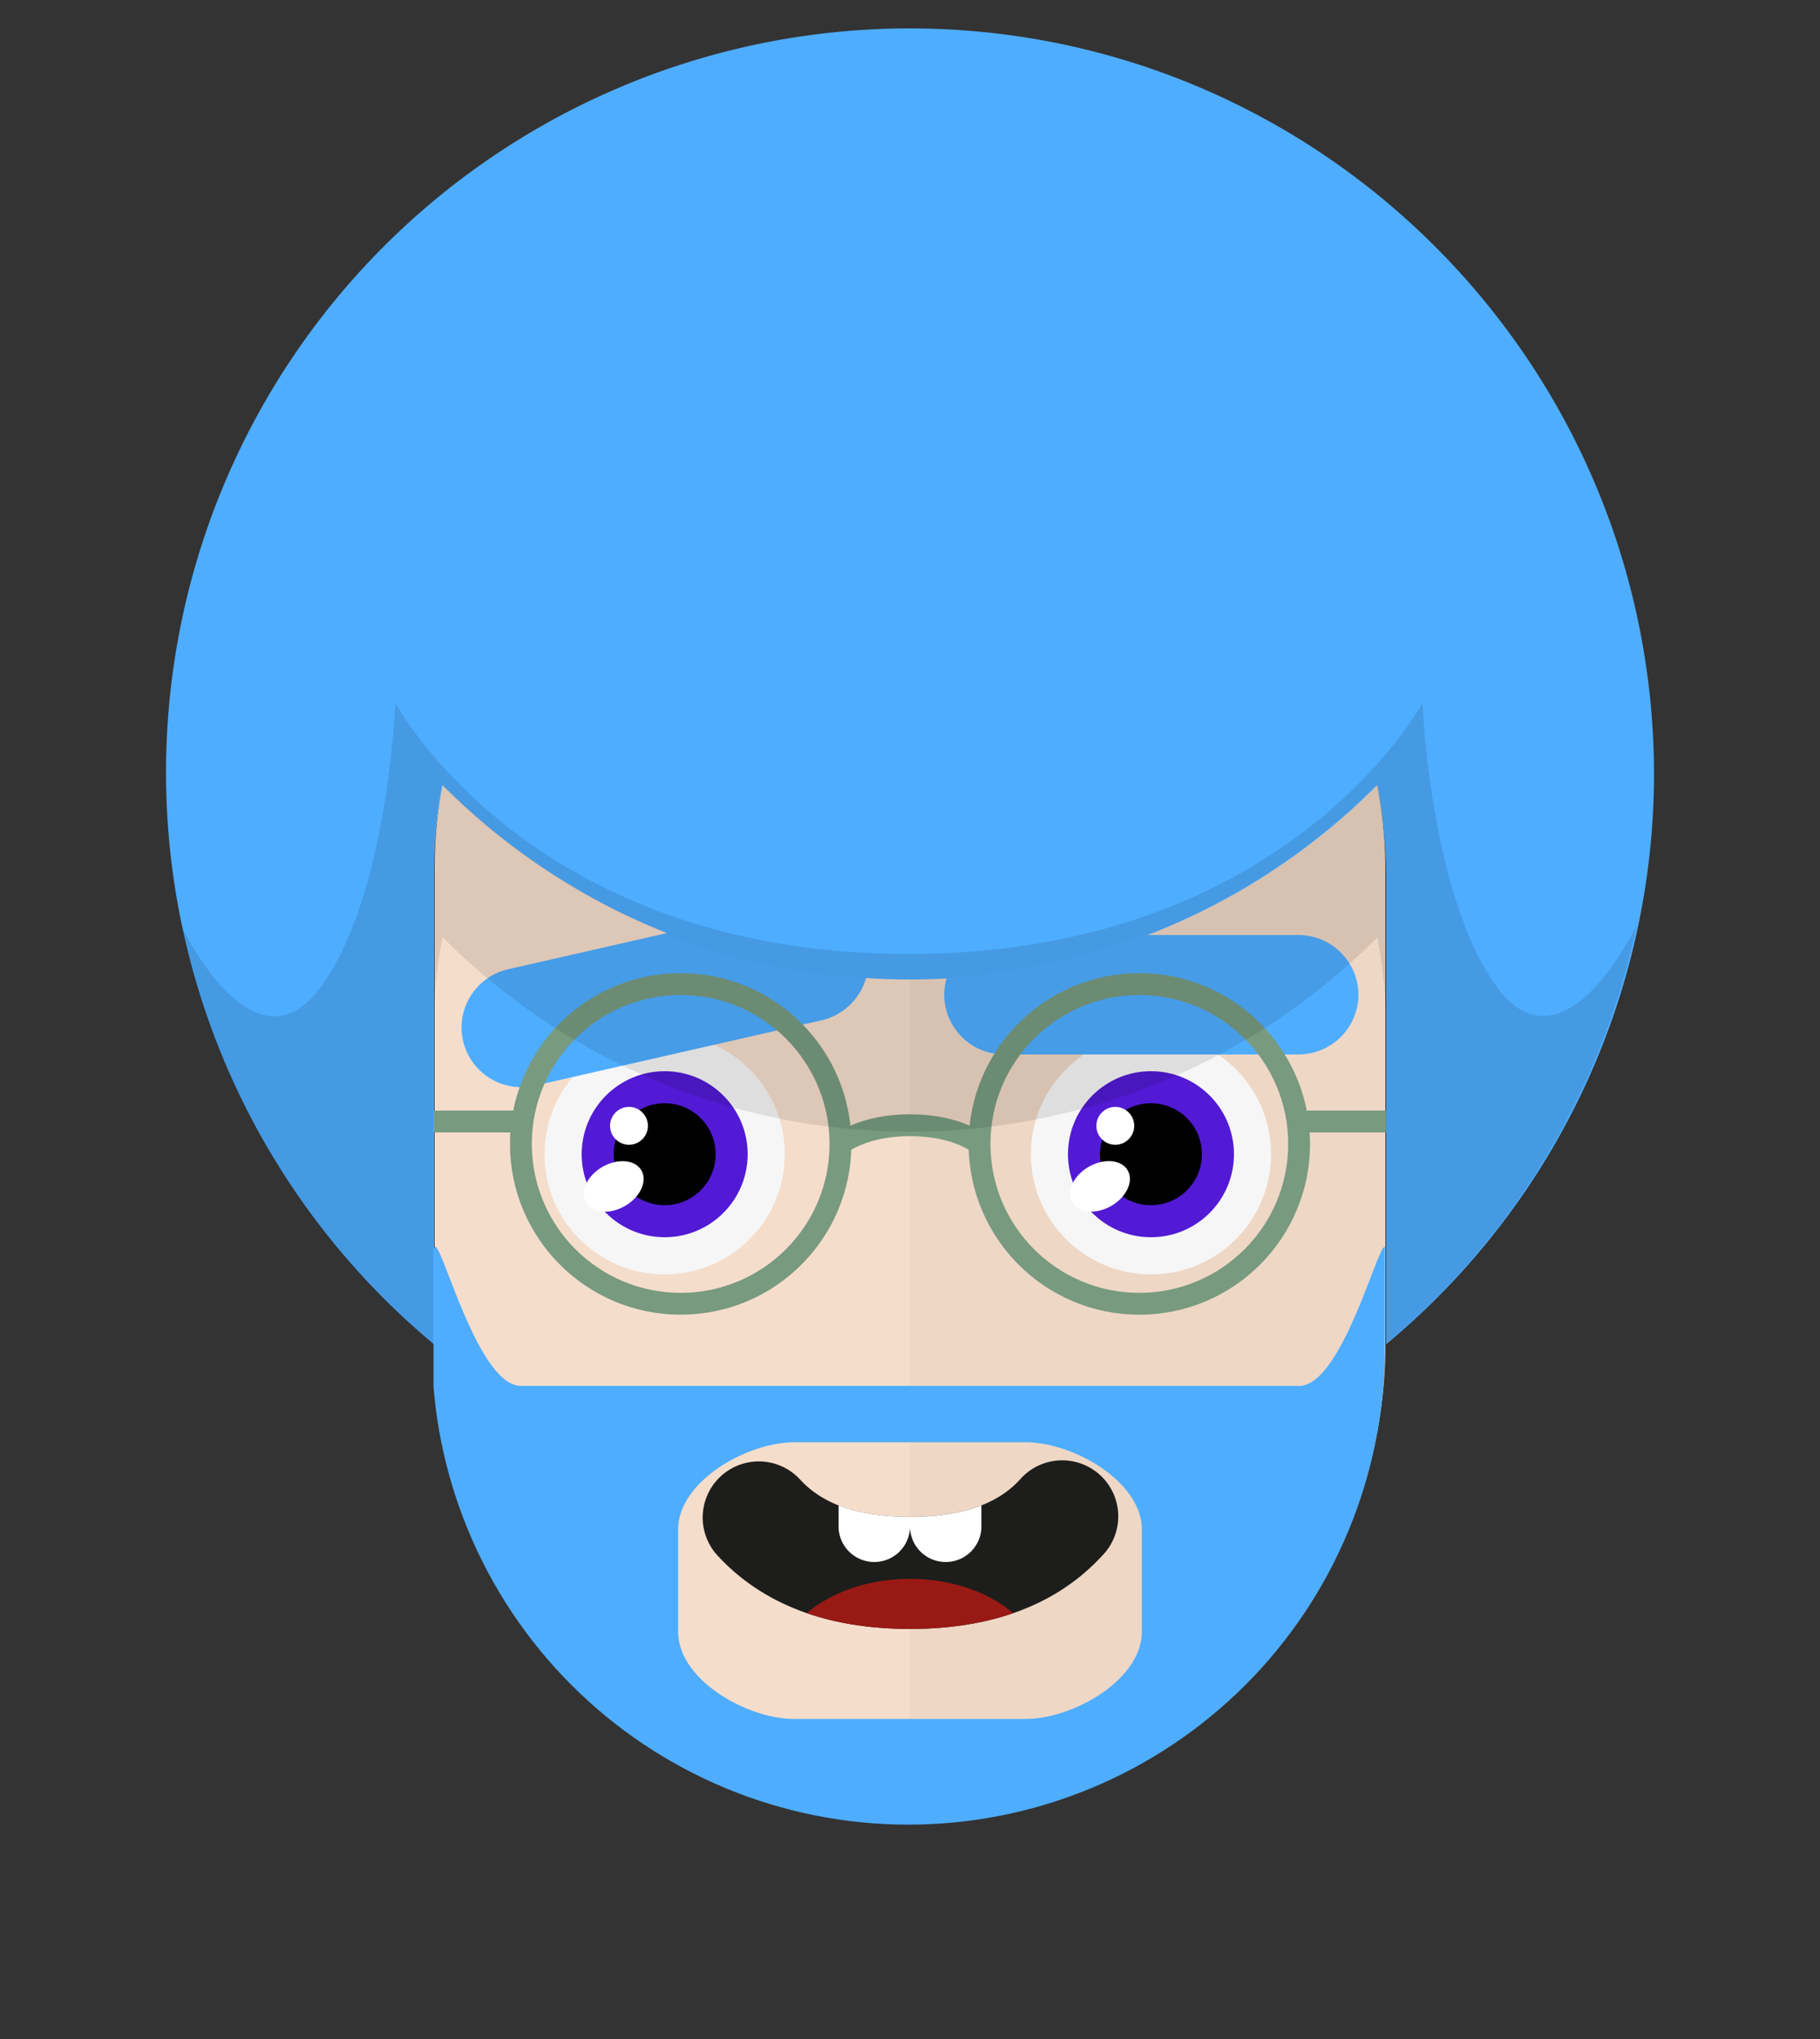
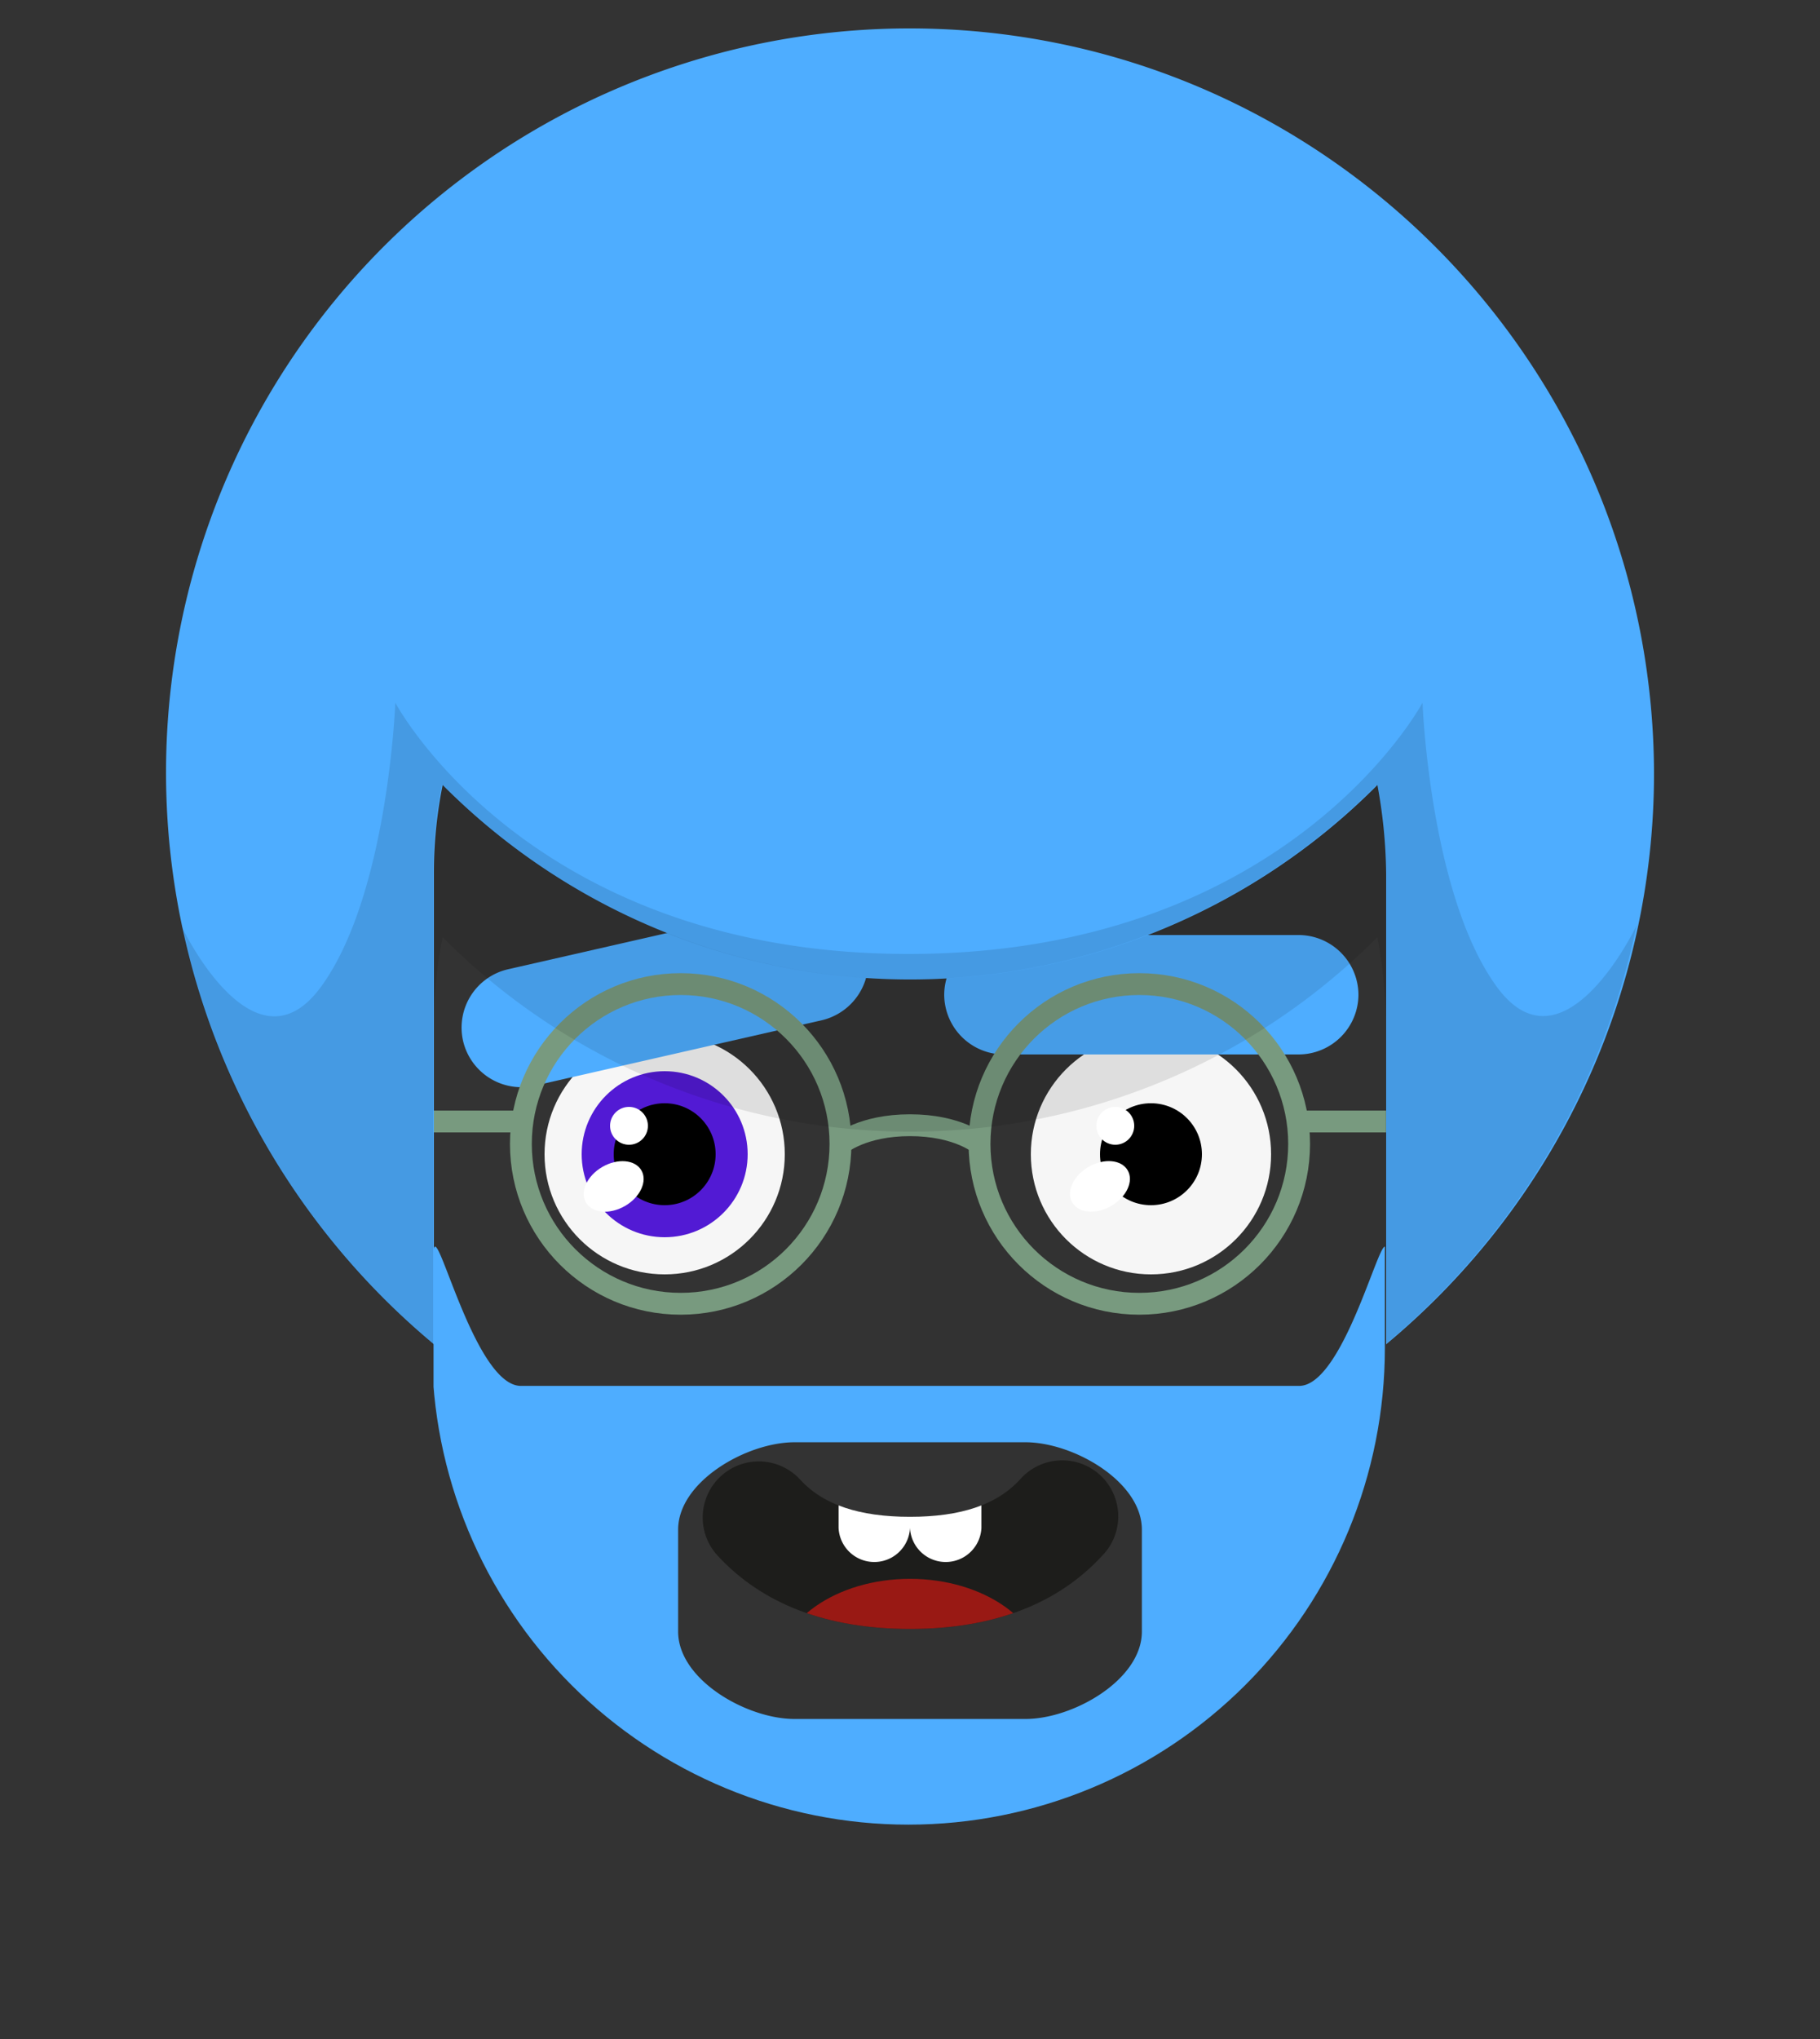
<svg xmlns="http://www.w3.org/2000/svg" id="svgBuilder" class="avatar-frame p-2 p-md-5 bg-white " viewBox="0 0 250 280" style="opacity: 1;">
  <rect x="0" y="0" width="250" height="280" fill="#333333" stroke="none" />
  <defs>
    <clipPath id="b9b980b5-38c2-4c2c-b5a3-0250ab56908c" transform="translate(-59.5 -53.5)">
      <rect width="250" height="250" style="fill: none" />
    </clipPath>
  </defs>
  <g id="ae1cd98a-2feb-47b9-a86d-6e1f11f5716f" data-name="SKIN" style="transform: translate(59.7px, 54px);">
    <g style="clip-path: url(#b9b980b5-38c2-4c2c-b5a3-0250ab56908c)">
      <g>
-         <path class="first-color" d="M124.8,53.5a65.32,65.32,0,0,0-65.3,65.3v65.3a65.3,65.3,0,1,0,130.6,0V118.8A65.32,65.32,0,0,0,124.8,53.5Z" transform="translate(-59.5 -53.5)" style="fill: rgb(245, 221, 203);" />
        <path d="M124.8,53.5v196a65.32,65.32,0,0,0,65.3-65.3V118.9A65.34,65.34,0,0,0,124.8,53.5Z" transform="translate(-59.5 -53.5)" style="fill: #010202;opacity: 0.03;isolation: isolate" />
      </g>
    </g>
  </g>
  <defs>
    <clipPath id="beda9165-2264-4a53-a072-0a095227532f" transform="translate(-62.2 -124.9)">
      <rect width="250" height="250" style="fill: none" />
    </clipPath>
  </defs>
  <g id="b470c38d-1d72-4985-984b-abe0a058d5dc" data-name="EYES" style="transform: translate(63.4px, 123.9px);">
    <g style="clip-path: url(#beda9165-2264-4a53-a072-0a095227532f)">
      <g>
        <circle cx="27.9" cy="34.6" r="16.5" style="fill: #f6f6f6" />
        <circle class="first-color" cx="27.9" cy="34.6" r="11.4" style="fill: rgb(82, 26, 212);" />
        <circle cx="27.9" cy="34.6" r="7" />
        <ellipse cx="83.09" cy="163.92" rx="4.4" ry="3.1" transform="translate(-133.02 -61.39) rotate(-30)" style="fill: #fff" />
        <circle cx="23" cy="30.7" r="2.6" style="fill: #fff" />
        <path class="color-eyebrows" d="M111.7,141.1l-39.5,9a8.22,8.22,0,0,1-9.8-6.2h0a8.22,8.22,0,0,1,6.2-9.8l39.5-9a8.22,8.22,0,0,1,9.8,6.2h0A8.3,8.3,0,0,1,111.7,141.1Z" transform="translate(-62.2 -124.9)" style="fill: rgb(78, 173, 255);" />
        <circle cx="94.7" cy="34.6" r="16.5" style="fill: #f6f6f6" />
-         <circle class="first-color" cx="94.7" cy="34.6" r="11.4" style="fill: rgb(82, 26, 212);" />
        <circle cx="94.7" cy="34.6" r="7" />
        <ellipse cx="149.89" cy="163.91" rx="4.4" ry="3.1" transform="translate(-124.07 -27.99) rotate(-30)" style="fill: #fff" />
        <circle cx="89.8" cy="30.7" r="2.6" style="fill: #fff" />
        <path class="color-eyebrows" d="M177.2,145.8H136.7a8.24,8.24,0,0,1-8.2-8.2h0a8.24,8.24,0,0,1,8.2-8.2h40.5a8.24,8.24,0,0,1,8.2,8.2h0A8.24,8.24,0,0,1,177.2,145.8Z" transform="translate(-62.2 -124.9)" style="fill: rgb(78, 173, 255);" />
      </g>
    </g>
  </g>
  <defs>
    <clipPath id="b6b690e3-a37a-4013-ac58-2f3f11939aad" transform="translate(0 0.69)">
      <path id="a96240d9-6c2e-413f-8e27-91d78e064da0" data-name="SVGID" d="M28.46,23C17.06,23,8.16,19.6,2,12.9A7.7,7.7,0,0,1,13.38,2.5c3.14,3.43,8.08,5.1,15.08,5.1S40.4,5.93,43.55,2.5A7.7,7.7,0,1,1,54.9,12.9C48.76,19.6,39.87,23,28.46,23Z" style="fill:none" />
    </clipPath>
  </defs>
  <g id="b246c640-4669-4c78-a3da-6d5ea6d27a64" data-name="MOUTH" style="transform: translate(96.54px, 200px);">
    <g id="b02e1f45-9aa9-46df-b7a0-b8d2f5030449" data-name="Calque 1" style="transform: translateY(1px);">
      <g style="clip-path:url(#b6b690e3-a37a-4013-ac58-2f3f11939aad)">
        <path d="M28.46,23C17.06,23,8.16,19.6,2,12.9A7.7,7.7,0,0,1,13.38,2.5c3.14,3.43,8.08,5.1,15.08,5.1S40.4,5.93,43.55,2.5A7.7,7.7,0,1,1,54.9,12.9C48.76,19.6,39.87,23,28.46,23Z" transform="translate(0 0.69)" style="fill:#1d1d1b" />
        <path d="M23.56-.69a4.91,4.91,0,0,0-4.91,4.91v4.9a4.91,4.91,0,0,0,9.81,0V4.22A4.9,4.9,0,0,0,23.56-.69Z" transform="translate(0 0.69)" style="fill:#fff" />
        <path d="M33.37-.69a4.91,4.91,0,0,0-4.91,4.91v4.9a4.91,4.91,0,0,0,9.81,0V4.22A4.91,4.91,0,0,0,33.37-.69Z" transform="translate(0 0.69)" style="fill:#fff" />
        <ellipse cx="28.46" cy="29.68" rx="18.34" ry="12.87" style="fill:#991914" />
      </g>
    </g>
  </g>
  <defs>
    <clipPath id="be2c64e4-9fae-4989-b870-aff87c5daca1" transform="translate(-0.22 -116.97)">
      <path d="M65.45,0A65.45,65.45,0,0,0,0,65.45V130.9a65.45,65.45,0,1,0,130.9,0V65.45A65.45,65.45,0,0,0,65.45,0Z" style="fill: none" />
    </clipPath>
  </defs>
  <g id="e786f3e9-418c-4c46-9c54-c344c6cc85aa" data-name="Calque 2" style="transform: translate(59.55px, 171.184px);">
    <g id="bebaff1f-b03a-473e-9e8e-d56ded3dbc0e" data-name="Calque 1">
      <g style="clip-path: url(#be2c64e4-9fae-4989-b870-aff87c5daca1)">
        <path d="M119.12,136.1H12.22c-6.6,0-12-24.6-12-18v85.39a12,12,0,0,0,12,12h106.9a12,12,0,0,0,12-12V118.1C131.12,111.5,125.72,136.1,119.12,136.1Zm-21.6,33.74c0,6.6-9.4,12-16,12H49.82c-6.6,0-16-5.4-16-12v-14c0-6.6,9.4-12,16-12h31.7c6.6,0,16,5.4,16,12Z" transform="translate(-0.22 -116.97)" class="first-color" style="fill: rgb(78, 173, 255);" />
      </g>
    </g>
  </g>
  <g id="b8fb0b44-ffa0-4773-b20b-26a2ade0610b" data-name="Calque 2" style="transform: translate(59.55px, 133.637px);">
    <g id="be9e3fef-dad1-4b40-851e-7643ac638c4d" data-name="Calque 1">
      <g>
        <circle cx="33.95" cy="23.45" r="21.95" class="first-color-stroke" style="fill: none; stroke: rgb(120, 154, 127); stroke-miterlimit: 10; stroke-width: 3px;" />
        <circle cx="96.95" cy="23.45" r="21.95" class="first-color-stroke" style="fill: none; stroke: rgb(120, 154, 127); stroke-miterlimit: 10; stroke-width: 3px;" />
        <path d="M55.91,23.45s3-2.57,9.54-2.57S75,23.45,75,23.45" class="first-color-stroke" style="fill: none; stroke: rgb(120, 154, 127); stroke-miterlimit: 10; stroke-width: 3px;" />
        <line x1="12" y1="20.37" y2="20.37" class="first-color-stroke" style="fill: none; stroke: rgb(120, 154, 127); stroke-miterlimit: 10; stroke-width: 3px;" />
        <line x1="130.9" y1="20.37" x2="118.39" y2="20.37" class="first-color-stroke" style="fill: none; stroke: rgb(120, 154, 127); stroke-miterlimit: 10; stroke-width: 3px;" />
      </g>
    </g>
  </g>
  <defs>
    <clipPath id="a66134c0-fc9f-4f2f-b3a4-c51b33eaffa4" transform="translate(-22.9 -1.3)">
      <rect width="250" height="250" style="fill: none" />
    </clipPath>
  </defs>
  <g id="b5af7e27-613d-4523-a069-fe296112b7b1" data-name="HAIR" style="transform: translate(22.8px, 1px);">
    <g style="clip-path: url(#a66134c0-fc9f-4f2f-b3a4-c51b33eaffa4);transform: translate(0, 2.9px);">
      <g>
        <path d="M125,22.3c-121.2,0-65.3,116-65.3,116a60.82,60.82,0,0,1,1.2-12.2,90.53,90.53,0,0,0,128.4,0,70.07,70.07,0,0,1,1.2,12.2C190.3,138.4,246.2,22.3,125,22.3Z" transform="translate(-22.9 -1.3)" style="fill: #010202;opacity: 0.1;isolation: isolate" />
        <path class="first-color" d="M125,1.3A102.18,102.18,0,0,0,59.7,182V117.4a60.82,60.82,0,0,1,1.2-12.2,90.53,90.53,0,0,0,128.4,0,70.07,70.07,0,0,1,1.2,12.2V182a101.9,101.9,0,0,0,36.8-78.5C227.1,47.1,181.4,1.3,125,1.3Z" transform="translate(-22.9 -1.3)" style="fill: rgb(78, 173, 255);" />
        <path d="M224.9,124.5s-10,21-19.2,8.4-10.2-39-10.2-39-18.4,34.5-70.6,34.5S54.4,93.9,54.4,93.9s-1,26.4-10.2,39-19.1-8.1-19.2-8.4A102.28,102.28,0,0,0,59.6,182V117.4a60.82,60.82,0,0,1,1.2-12.2,90.53,90.53,0,0,0,128.4,0,70.07,70.07,0,0,1,1.2,12.2V182a101.92,101.92,0,0,0,34.5-57.5Z" transform="translate(-22.9 -1.3)" style="fill: rgba(0,0,0,0.11)" />
      </g>
    </g>
  </g>
</svg>